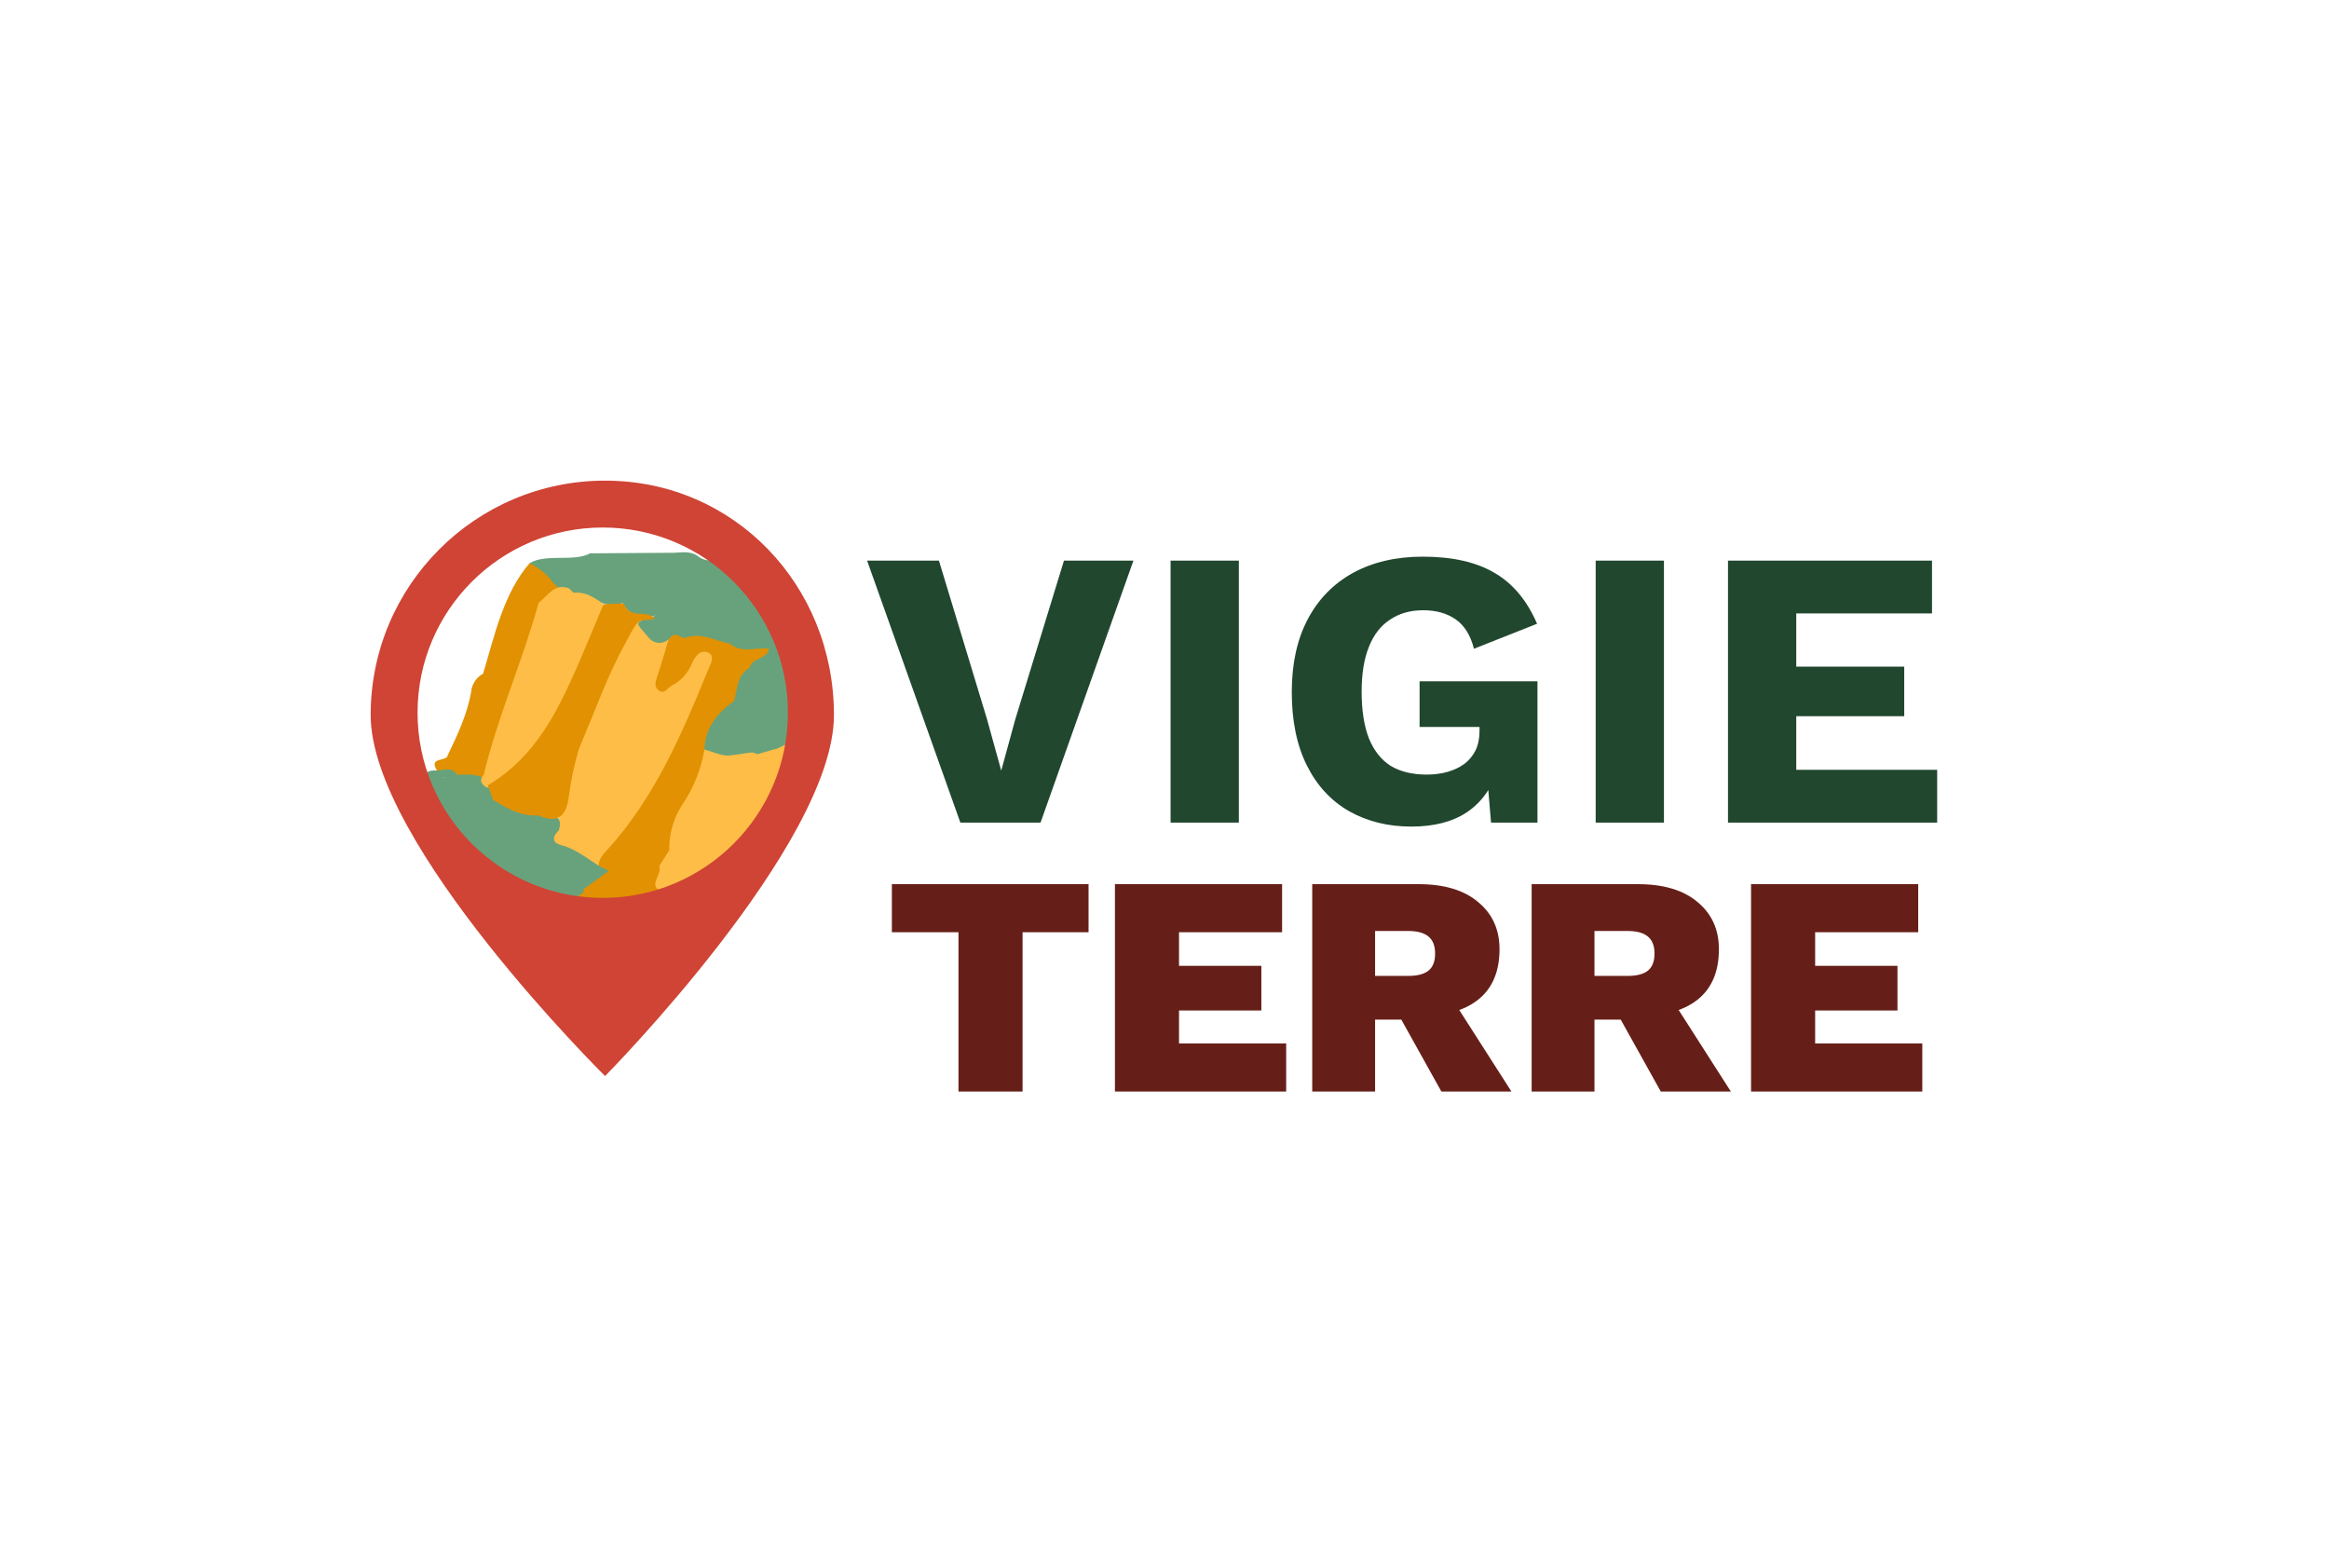
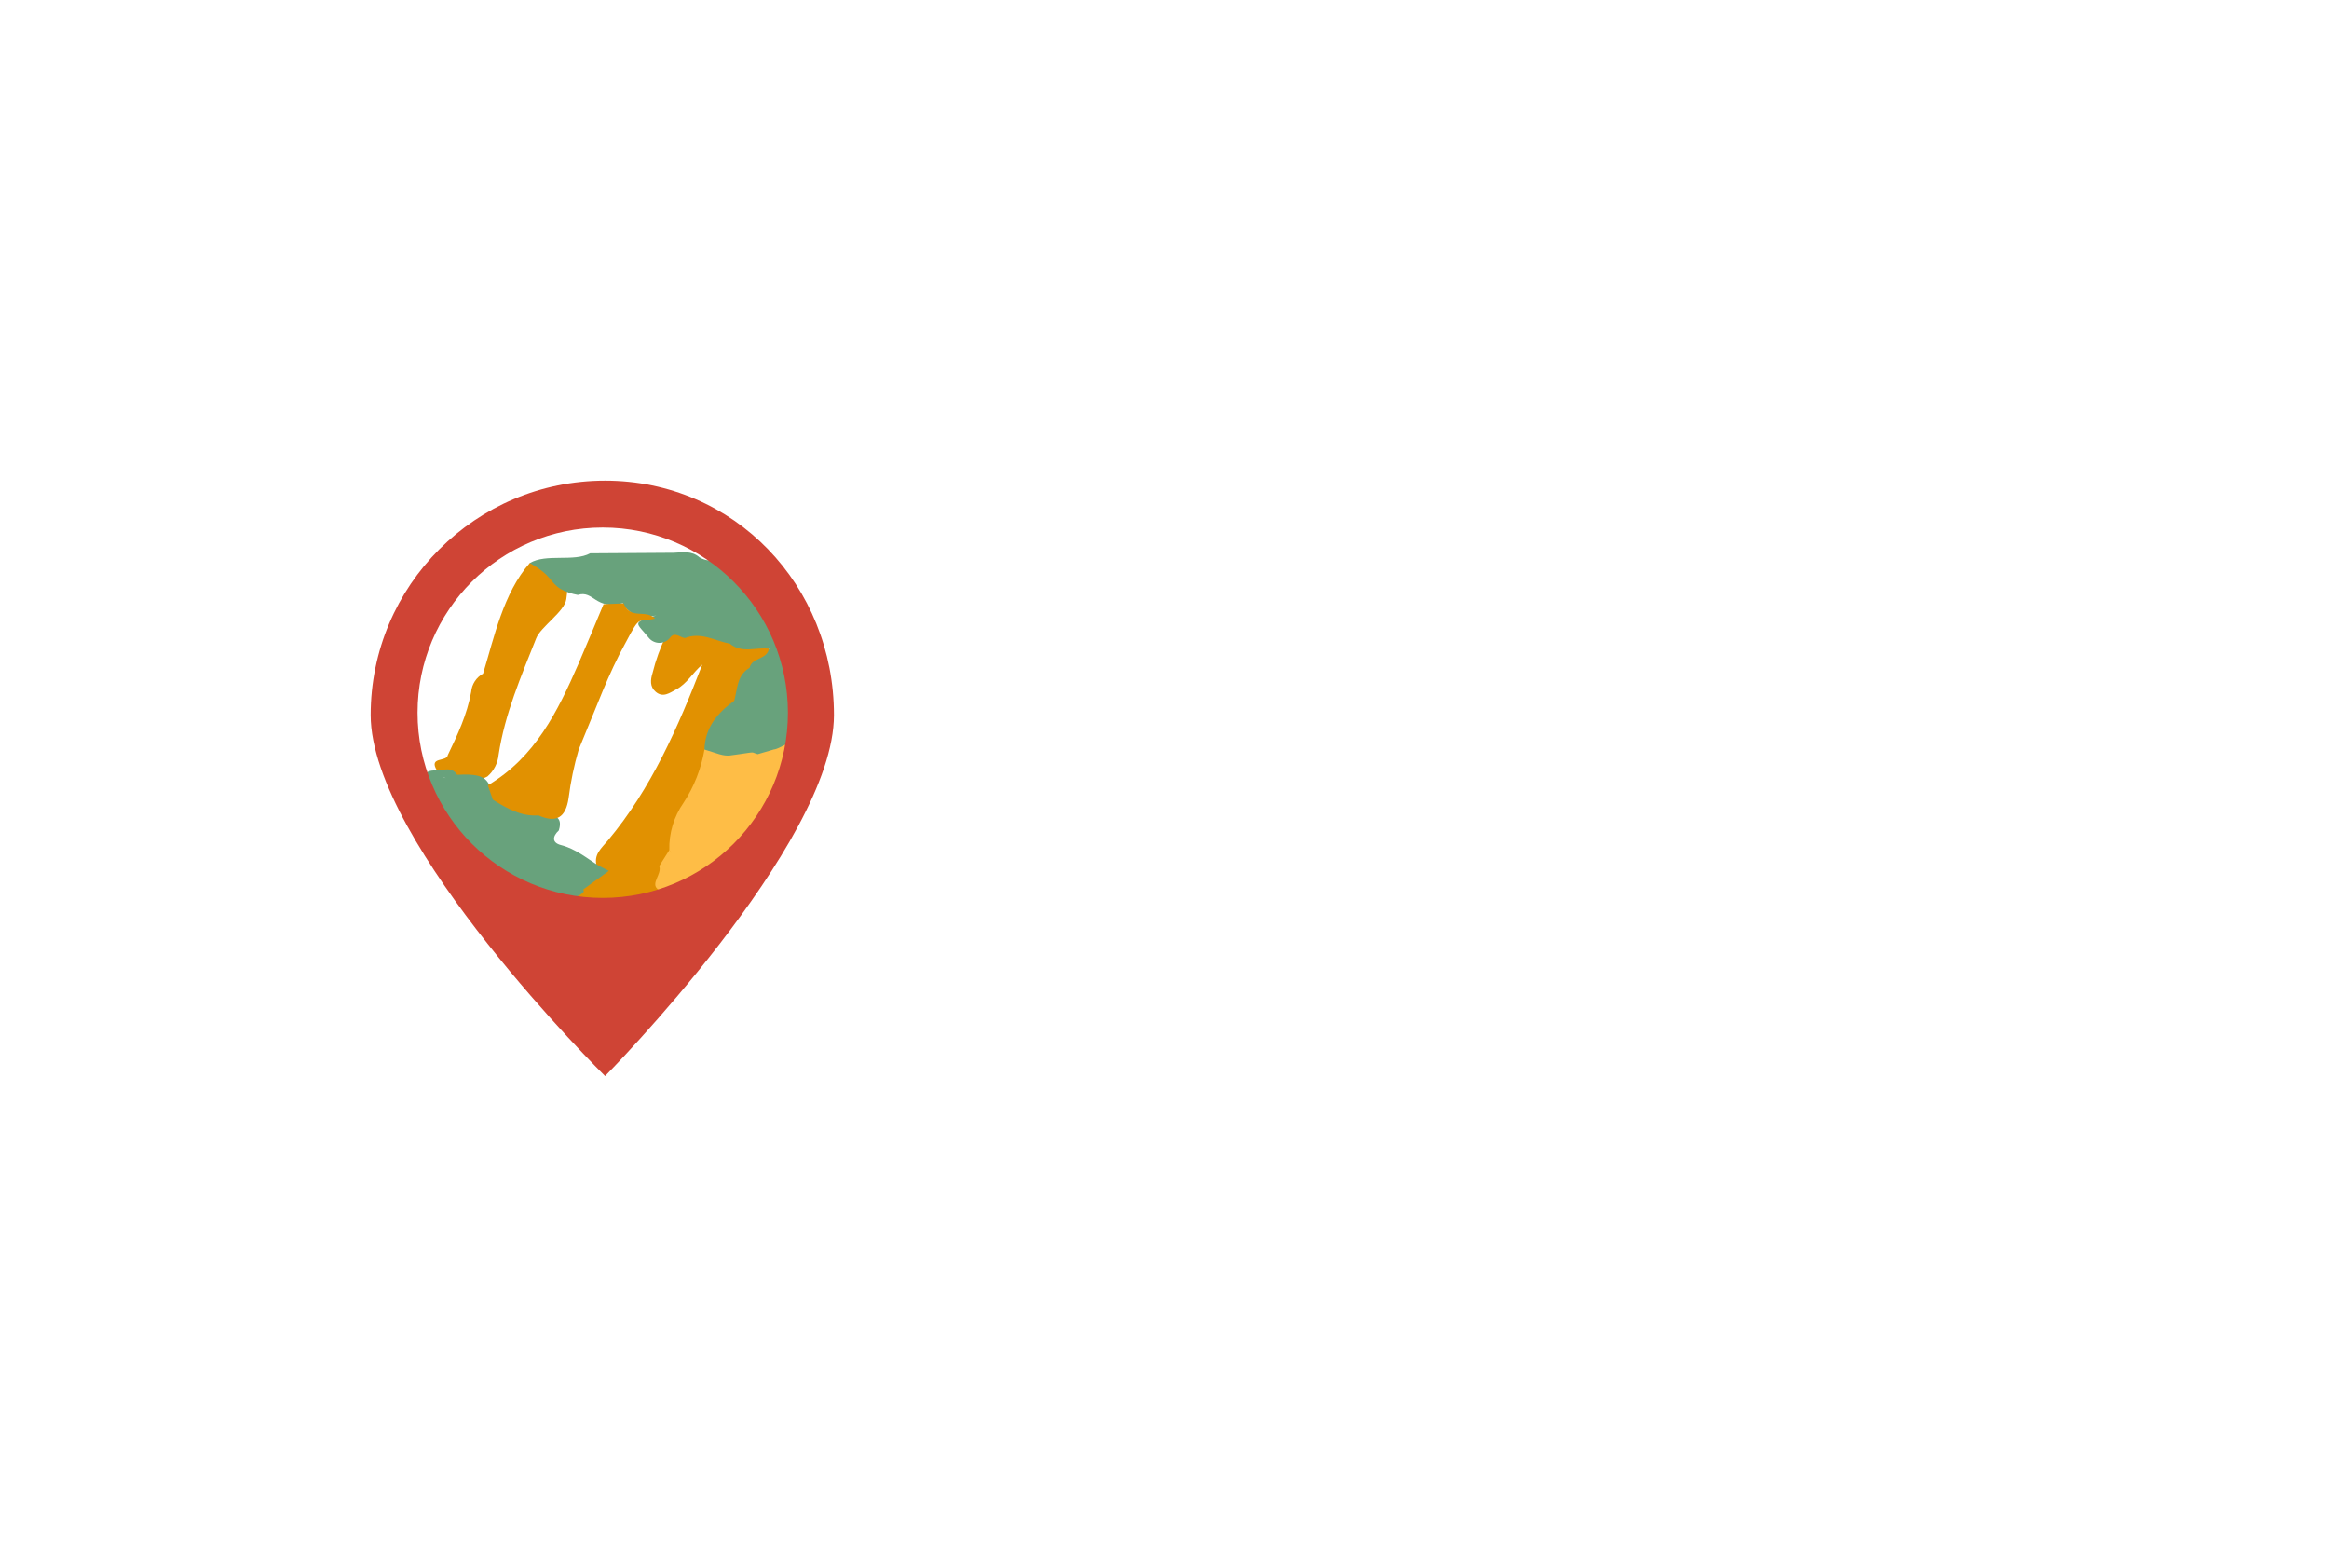
<svg xmlns="http://www.w3.org/2000/svg" width="208" height="140" viewBox="0 0 208 140" fill="none">
  <g clip-path="url(#clip0_383_13187)">
    <path d="M43.142 60.16C44.126 56.945 44.939 52.98 47.325 50.266C49.675 50.18 51.018 50.718 50.578 53.495C50.438 54.615 48.277 55.974 47.882 57.012C46.534 60.408 45.083 63.758 44.53 67.398C44.459 68.153 44.1 68.85 43.528 69.344C42.922 69.671 42.225 69.785 41.547 69.669C41.339 69.641 41.135 69.594 40.935 69.529C40.315 69.231 39.542 69.317 39.012 68.784C38.257 67.547 39.911 68.062 39.992 67.43C40.864 65.623 41.713 63.817 42.077 61.799C42.105 61.458 42.216 61.13 42.402 60.844C42.588 60.557 42.842 60.322 43.142 60.16Z" fill="#E19101" />
    <path d="M68.505 57.614C67.427 57.162 66.223 57.392 65.126 57.04C63.877 56.891 62.664 56.548 61.393 56.367C60.71 56.25 60.022 56.105 59.492 56.751C58.968 57.828 58.56 58.957 58.274 60.12C58.09 60.707 58.027 61.33 58.562 61.782C59.222 62.341 59.811 61.872 60.4 61.56C61.366 61.05 61.882 60.043 62.718 59.352C60.543 64.965 58.171 70.42 54.284 75.062C53.718 75.743 52.963 76.335 53.309 77.396C53.435 77.613 53.611 77.798 53.822 77.933C53.008 78.137 52.168 78.299 52.047 79.464L50.002 79.609C51.49 81.008 57.991 80.06 59.631 79.559C60.66 79.261 59.452 77.852 59.155 77.206C59.627 76.879 59.975 76.402 60.144 75.852C60.593 72.732 63.042 70.392 63.392 67.241C63.495 65.62 64.363 64.405 65.445 63.303C65.663 63.086 65.845 62.837 65.985 62.563C66.407 61.66 66.542 60.594 67.395 59.926C67.854 59.181 69.359 58.982 68.505 57.614Z" fill="#E19101" />
-     <path d="M57.943 56.652C58.455 57.234 59.138 56.954 59.74 57.008C59.394 58.151 59.075 59.307 58.688 60.436C58.531 60.887 58.41 61.339 58.832 61.66C59.331 62.021 59.605 61.438 59.965 61.244C60.772 60.836 61.409 60.152 61.762 59.316C62.036 58.67 62.508 57.961 63.231 58.273C63.955 58.584 63.397 59.393 63.231 59.853C60.904 65.525 58.5 71.174 54.317 75.802C53.908 76.254 53.467 76.66 53.463 77.324C50.816 77.152 49.141 75.748 49.392 73.924C50.695 71.856 50.763 69.458 51.189 67.15C51.755 63.488 53.097 59.991 55.125 56.896C55.979 55.97 57.273 54.322 57.943 56.652Z" fill="#FEBD46" />
    <path d="M54.379 77.77L53.48 77.318C52.393 76.632 51.404 75.801 50.101 75.467C49.284 75.259 49.329 74.695 49.908 74.157C50.394 72.609 49.01 72.87 48.286 72.46C46.901 72.187 45.562 71.715 44.31 71.06C43.344 70.093 44.076 69.001 40.872 69.19H40.828C40.347 68.427 39.632 68.793 38.994 68.806C37.529 68.739 37.952 69.642 38.275 70.36C40.72 75.399 44.732 78.528 50.084 79.906C50.726 80.073 51.544 80.357 52.141 79.617C52.141 79.553 52.105 79.49 52.092 79.427L54.379 77.77ZM39.659 69.416L39.812 69.497L39.583 69.403L39.659 69.416Z" fill="#68A27C" />
    <path d="M70.154 56.547C69.256 54.113 68.06 51.905 66.066 50.225C64.929 49.656 63.608 50.464 62.471 49.773C61.792 49.173 60.979 49.322 60.188 49.363L52.707 49.412C51.252 50.207 48.767 49.412 47.315 50.284C49.364 51.44 49.018 51.936 50.083 52.609C50.559 52.862 51.072 53.037 51.602 53.129C53.035 52.677 53.152 54.533 55.646 53.86C55.642 53.918 55.651 53.976 55.671 54.031C55.691 54.085 55.722 54.135 55.763 54.176C57.061 55.531 57.38 54.835 57.713 55.007C56.814 55.061 58.193 55.088 58.611 54.957C56.365 55.653 56.774 55.522 57.991 57.016C58.106 57.141 58.245 57.24 58.4 57.307C58.554 57.375 58.721 57.41 58.89 57.41C59.059 57.41 59.225 57.375 59.38 57.307C59.535 57.24 59.674 57.141 59.788 57.016C60.238 56.33 60.714 56.935 61.177 56.98C62.606 56.407 63.873 57.242 65.185 57.481C66.25 58.385 67.512 57.779 68.671 57.933C68.505 58.931 67.157 58.687 66.946 59.635C65.809 60.29 65.868 61.514 65.576 62.566C65.486 62.674 65.374 62.76 65.248 62.819C63.9 63.875 62.947 65.149 62.916 66.951C63.626 67.578 64.664 68.386 65.917 67.854C66.735 67.854 67.557 67.772 68.37 67.854C70.037 68.012 70.977 67.524 71.21 65.645C71.606 62.498 71.588 59.455 70.154 56.547ZM65.302 62.959C65.28 62.913 65.262 62.867 65.248 62.819C65.269 62.835 65.285 62.856 65.294 62.881C65.304 62.906 65.306 62.933 65.302 62.959Z" fill="#68A27C" />
-     <path d="M51.23 52.936C52.281 52.823 53.09 53.364 53.885 53.938C53.678 57.23 51.881 59.971 50.6 62.87C49.675 64.974 48.161 66.807 46.593 68.514C45.752 69.417 44.899 70.456 43.447 70.32C42.998 70.027 42.751 69.684 43.2 69.191C44.454 63.953 46.673 59.032 48.102 53.839C48.92 53.225 49.473 52.064 50.798 52.529L51.23 52.936Z" fill="#FEBD46" />
    <path d="M44.018 71.418L43.568 70.127C47.779 67.648 49.809 63.534 51.656 59.29C52.415 57.515 53.166 55.736 53.903 53.957L55.7 53.885C56.311 55.398 57.623 54.363 58.504 55.239C56.886 55.632 57.237 54.824 55.893 57.353C54.262 60.315 53.408 62.821 51.683 66.935C51.27 68.347 50.969 69.791 50.784 71.251C50.528 73.058 49.657 73.509 48.089 72.818C46.529 72.922 45.271 72.186 44.018 71.418Z" fill="#E19101" />
    <path d="M71.116 66.18C70.667 66.085 69.566 66.906 69.121 66.924L67.67 67.349C67.032 67.177 67.594 67.119 66.026 67.349C65.32 67.421 65.06 67.593 64.228 67.349L62.916 66.934C62.626 68.631 61.989 70.25 61.047 71.688C60.183 72.925 59.737 74.409 59.776 75.919L59.982 76.186C59.902 76.107 59.832 76.017 59.776 75.919L58.877 77.337C59.133 78.064 58.091 78.868 58.729 79.396C59.443 79.983 60.292 79.229 60.975 78.918C65.041 77.052 68.285 73.752 70.092 69.643C70.591 68.582 71.467 66.261 71.116 66.18Z" fill="#FEBD46" />
  </g>
  <path d="M54.038 42.922C65.599 42.922 74.479 52.294 74.479 63.855C74.479 75.417 54.038 96.094 54.038 96.094C53.964 96.02 33.104 75.396 33.104 63.855C33.104 52.294 42.476 42.922 54.038 42.922ZM53.829 47.108C44.695 47.108 37.291 54.513 37.291 63.647C37.291 72.78 44.695 80.185 53.829 80.185C62.962 80.185 70.367 72.78 70.367 63.647C70.367 54.513 62.962 47.108 53.829 47.108Z" fill="#CF4435" />
-   <path d="M97.218 78.957L97.218 83.251L91.325 83.251L91.325 97.478L85.6 97.478L85.6 83.251L79.651 83.251L79.651 78.957L97.218 78.957ZM99.573 97.478L99.573 78.957L114.502 78.957L114.502 83.251L105.297 83.251L105.297 86.253L112.65 86.253L112.65 90.238L105.297 90.238L105.297 93.185L114.867 93.185L114.867 97.478L99.573 97.478ZM126.679 78.957C128.981 78.957 130.758 79.49 132.011 80.556C133.284 81.604 133.92 83.007 133.92 84.766C133.92 86.73 133.302 88.218 132.067 89.228C130.833 90.238 129.055 90.743 126.735 90.743L126.174 91.052L122.807 91.052L122.807 97.478L117.194 97.478L117.194 78.957L126.679 78.957ZM125.753 87.151C126.558 87.151 127.156 87.002 127.549 86.702C127.961 86.384 128.167 85.87 128.167 85.159C128.167 84.448 127.961 83.933 127.549 83.615C127.156 83.297 126.558 83.138 125.753 83.138L122.807 83.138L122.807 87.151L125.753 87.151ZM129.149 88.358L134.986 97.478L128.728 97.478L124.21 89.368L129.149 88.358ZM146.274 78.957C148.575 78.957 150.353 79.49 151.606 80.556C152.878 81.604 153.514 83.007 153.514 84.766C153.514 86.73 152.897 88.218 151.662 89.228C150.427 90.238 148.65 90.743 146.33 90.743L145.769 91.052L142.401 91.052L142.401 97.478L136.789 97.478L136.789 78.957L146.274 78.957ZM145.348 87.151C146.153 87.151 146.751 87.002 147.144 86.702C147.556 86.384 147.761 85.87 147.761 85.159C147.761 84.448 147.556 83.933 147.144 83.615C146.751 83.297 146.153 83.138 145.348 83.138L142.401 83.138L142.401 87.151L145.348 87.151ZM148.744 88.358L154.581 97.478L148.323 97.478L143.805 89.368L148.744 88.358ZM156.384 97.478L156.384 78.957L171.313 78.957L171.313 83.251L162.108 83.251L162.108 86.253L169.461 86.253L169.461 90.238L162.108 90.238L162.108 93.185L171.678 93.185L171.678 97.478L156.384 97.478Z" fill="#661F18" />
-   <path d="M101.224 50.065L92.929 73.461H85.769L77.439 50.065H83.855L88.144 64.209L89.42 68.817L90.661 64.28L95.021 50.065H101.224ZM110.64 50.065V73.461H104.543V50.065H110.64ZM126.037 73.815C123.957 73.815 122.102 73.355 120.472 72.433C118.865 71.511 117.612 70.153 116.714 68.356C115.816 66.56 115.367 64.374 115.367 61.798C115.367 59.27 115.84 57.108 116.785 55.312C117.73 53.516 119.077 52.133 120.826 51.164C122.599 50.195 124.678 49.711 127.065 49.711C129.712 49.711 131.85 50.195 133.481 51.164C135.112 52.109 136.376 53.622 137.274 55.702L131.638 57.935C131.331 56.73 130.787 55.855 130.007 55.312C129.227 54.768 128.258 54.496 127.1 54.496C125.942 54.496 124.95 54.78 124.123 55.347C123.296 55.891 122.669 56.706 122.244 57.793C121.819 58.856 121.606 60.18 121.606 61.763C121.606 63.417 121.819 64.8 122.244 65.91C122.693 67.021 123.343 67.848 124.194 68.392C125.068 68.912 126.143 69.172 127.419 69.172C128.105 69.172 128.731 69.089 129.298 68.924C129.865 68.758 130.362 68.522 130.787 68.215C131.212 67.884 131.543 67.482 131.78 67.009C132.016 66.513 132.134 65.934 132.134 65.272V64.918H126.781V60.841H137.309V73.461H133.162L132.701 67.966L133.694 68.817C133.198 70.424 132.3 71.665 131 72.539C129.724 73.39 128.069 73.815 126.037 73.815ZM148.605 50.065V73.461H142.508V50.065H148.605ZM154.325 73.461V50.065H172.545V54.78H160.422V59.53H170.064V63.961H160.422V68.746H173.006V73.461H154.325Z" fill="#21472F" />
  <defs>
    <clipPath id="clip0_383_13187">
      <rect width="33.479" height="31.017" fill="white" transform="translate(37.953 49.322)" />
    </clipPath>
  </defs>
</svg>